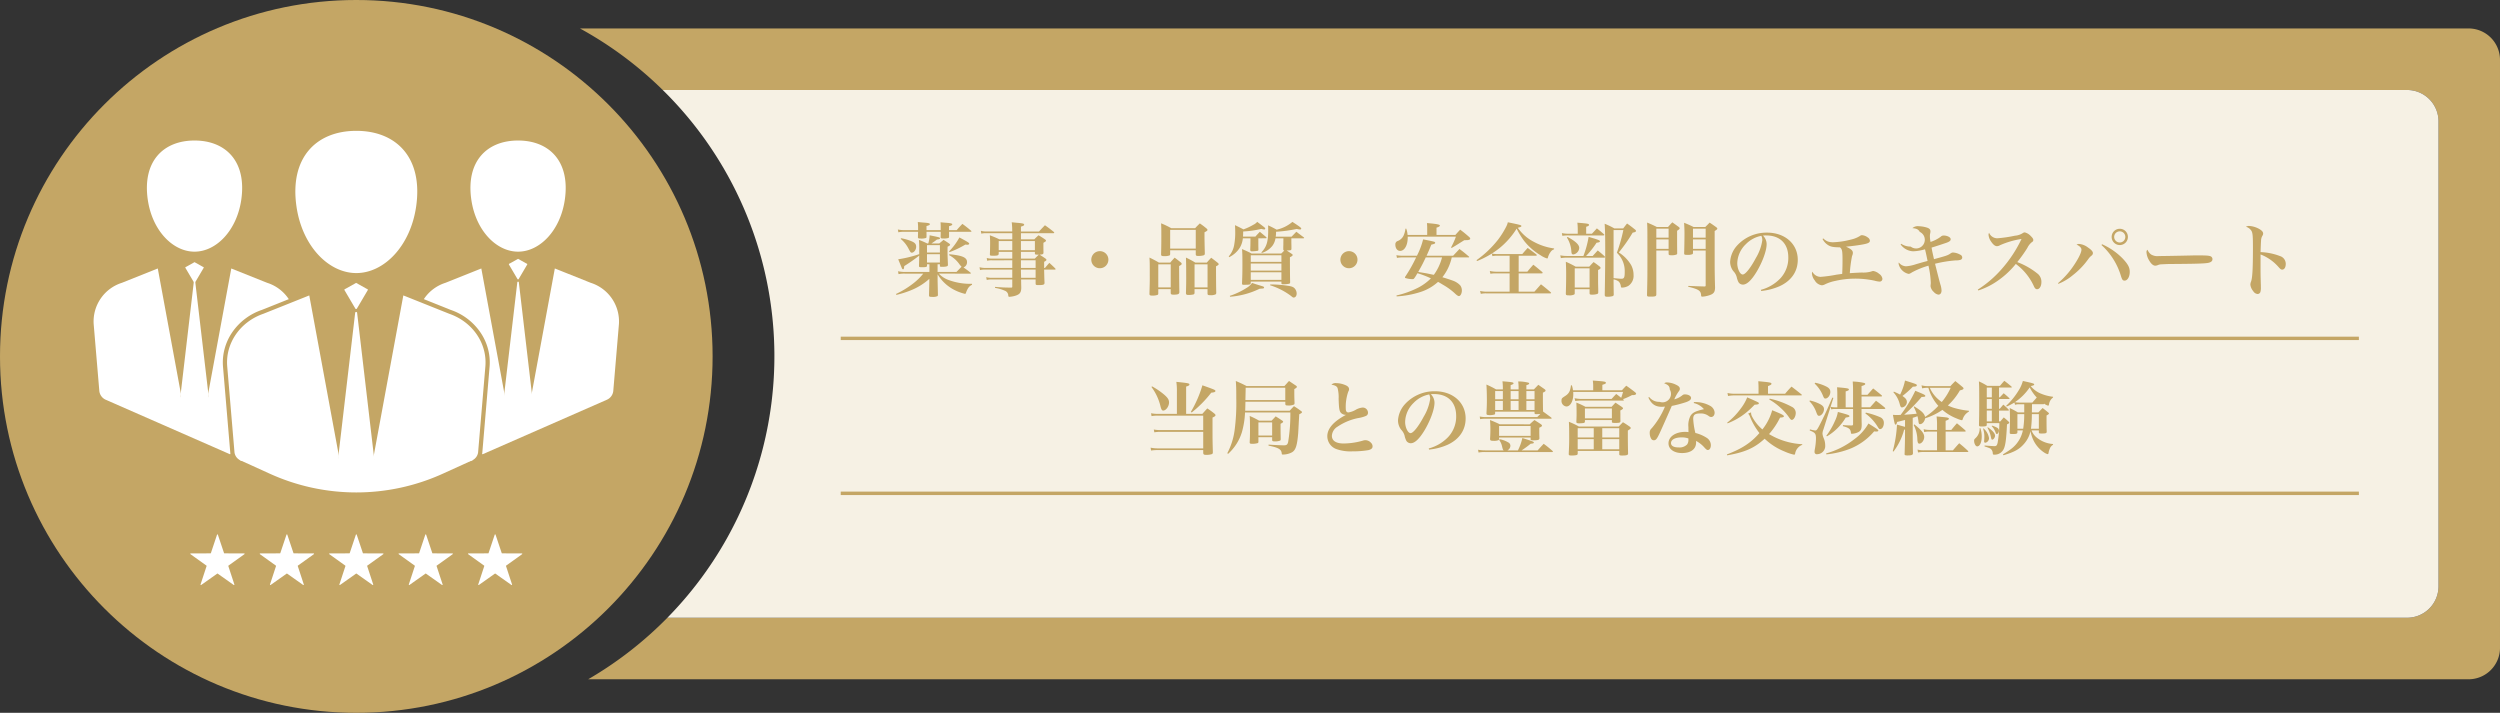
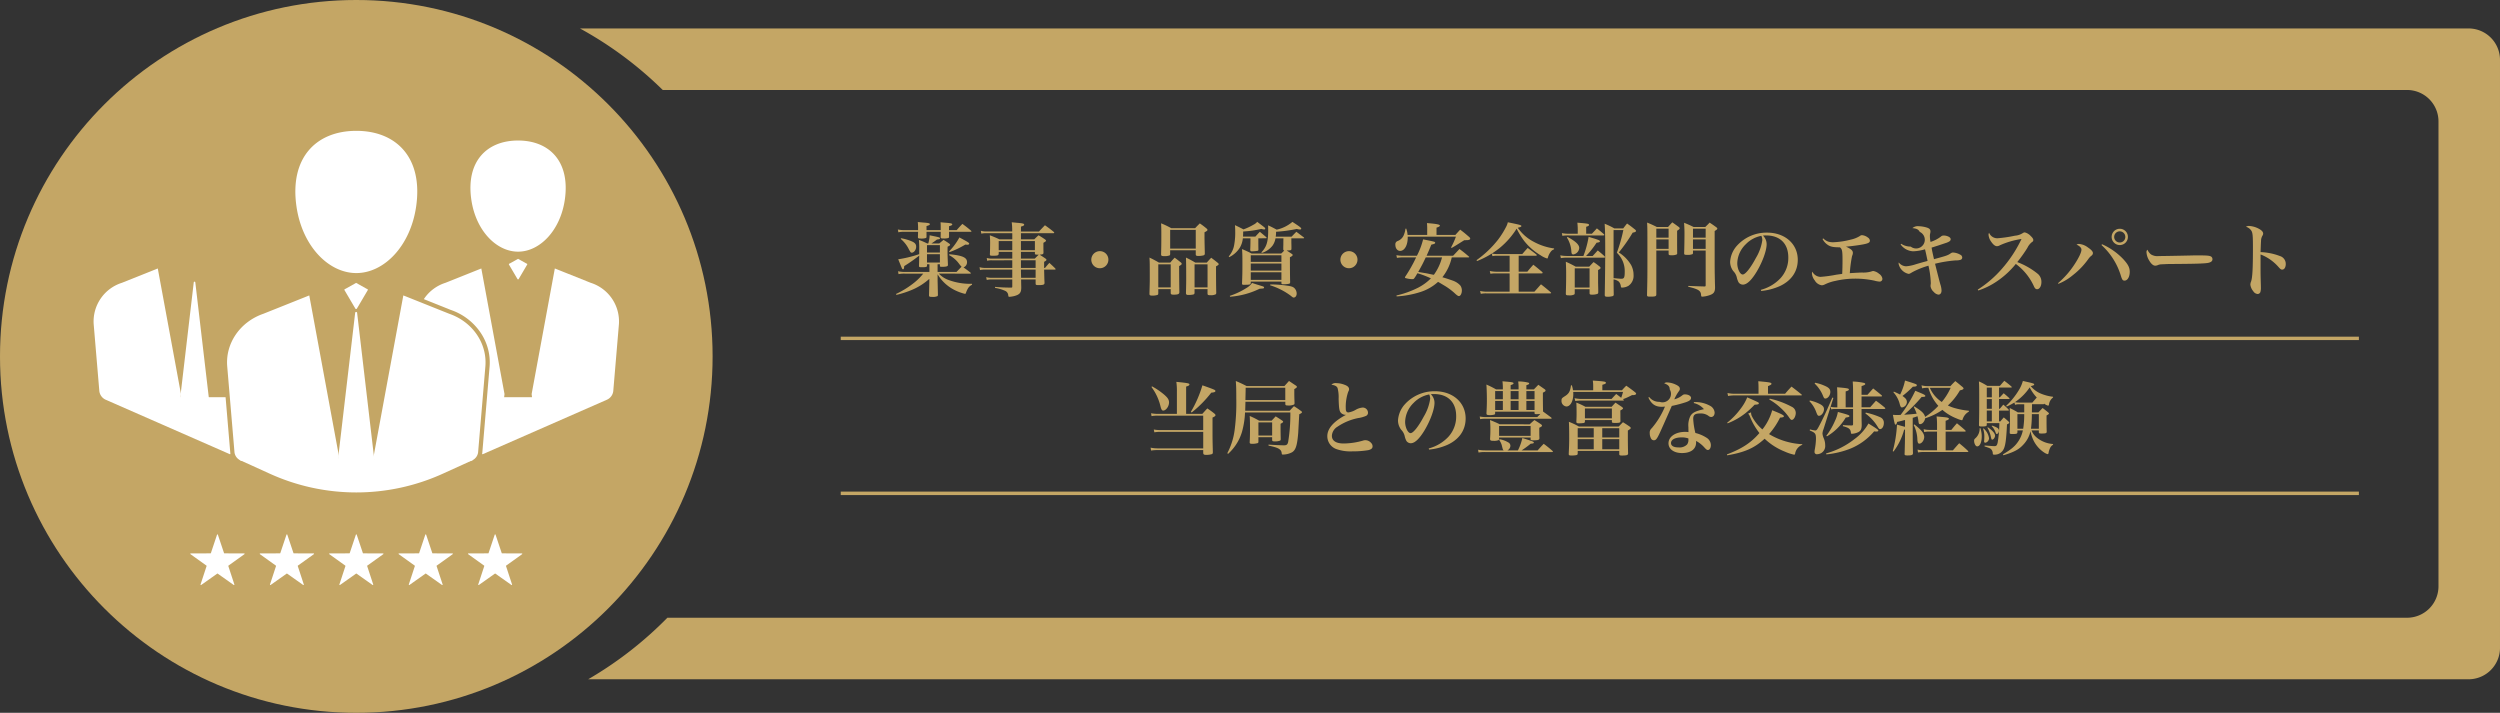
<svg xmlns="http://www.w3.org/2000/svg" width="726" height="207">
  <rect width="100%" height="100%" fill="#333333" stroke="none" />
  <g transform="translate(-2789.859 -3559.884)">
    <path d="M3506.731 3568.144h-548.458a108.716 108.716 0 0 1 24.043 17.87h506.551a9.13 9.13 0 0 1 9.128 9.13v135a9.13 9.13 0 0 1-9.128 9.131h-505.2a108.789 108.789 0 0 1-23 17.869h546.063a9.129 9.129 0 0 0 9.128-9.13v-170.739a9.129 9.129 0 0 0-9.127-9.131Z" fill="#c4a665" />
-     <path d="M3498 3730.144v-135a9.13 9.13 0 0 0-9.128-9.13h-506.556a108.355 108.355 0 0 1 1.35 153.261h505.2a9.13 9.13 0 0 0 9.134-9.131Z" fill="#f6f1e4" />
    <ellipse cx="103.47" cy="103.5" rx="103.47" ry="103.5" transform="translate(2789.859 3559.884)" fill="#c4a665" />
    <path d="M3062.506 3639.344a7.068 7.068 0 0 0 2.8 1.841 18.276 18.276 0 0 0 6.827 1.118v.28a2.725 2.725 0 0 0-1.212 1.118 6.778 6.778 0 0 0-.512 1.119c-.117.349-.163.4-.327.4a13.886 13.886 0 0 1-3.634-1.445 12.031 12.031 0 0 1-4.311-4.24v1.631c0 .326.047 2.027.093 4.287a.559.559 0 0 1-.116.419 3.074 3.074 0 0 1-1.468.233c-.839 0-1-.07-1-.466v-.023l.093-3.775v-.978a18.1 18.1 0 0 1-4.823 3.1 28.189 28.189 0 0 1-4.753 1.561l-.093-.28a26.07 26.07 0 0 0 4.869-2.959 16.968 16.968 0 0 0 3.029-2.936h-5.289a8.749 8.749 0 0 0-1.887.14l-.14-.839a8.886 8.886 0 0 0 2.027.21h7.084v-2.237h-.7v.443c-.024.349-.257.419-1.538.419-.676 0-.792-.046-.792-.419.046-1.422.046-1.911.069-2.959a47.7 47.7 0 0 1-4.357 3.052c-.046.722-.139.932-.349.932-.093 0-.187-.07-.28-.233-.046-.047-.4-.932-1.118-2.679a34.937 34.937 0 0 0 6.1-1.492v-1.095a26.426 26.426 0 0 0-.093-3.052 23.008 23.008 0 0 1 2.423 1.048h.3a9.313 9.313 0 0 0 .4-2.376c.653.139 1.142.233 1.445.3 1.351.279 1.561.349 1.561.582 0 .21-.233.28-.885.35a17.541 17.541 0 0 1-1.608 1.141h2.283c.536-.466.723-.6 1.235-1.048.723.443.932.582 1.608 1.048.21.163.3.257.3.373 0 .163-.186.326-.722.559-.024.606-.024 1.1-.024 1.4 0 .886.024 1.7.117 3.8 0 .21-.024.3-.093.373-.163.187-.723.28-1.608.28-.536 0-.629-.047-.629-.326v-.42h-.676v2.237h5.476c.7-.7.745-.769 1.491-1.515a7.445 7.445 0 0 1-.676-.792 8.392 8.392 0 0 0-2.959-2.586l.093-.256c3.821.372 5.126.955 5.126 2.283a1.566 1.566 0 0 1-1.025 1.538c1.165.839 1.165.839 2.027 1.514.093.094.117.14.117.187 0 .07-.094.116-.233.116Zm-6.035-12.628v-.676a13.969 13.969 0 0 0-.093-1.678c.792.07 1.4.14 1.771.163 1.328.093 1.747.21 1.747.443s-.279.373-.978.559v1.189h4.124v-.49c0-.909 0-1.095-.047-1.794.7.07 1.258.117 1.608.14 1.421.116 1.794.209 1.794.489 0 .187-.256.326-.932.513 0 .536 0 .536-.023 1.142h2.236c.7-.816.933-1.049 1.655-1.818a33.483 33.483 0 0 1 2.516 1.981c.094.093.117.139.117.186 0 .093-.093.14-.233.14h-6.268v1.351a.5.5 0 0 1-.14.42 4.046 4.046 0 0 1-1.421.163c-.792 0-.885-.047-.885-.466.023-.723.023-.792.023-1.468h-4.124v1.421c0 .21-.047.3-.163.373a4.391 4.391 0 0 1-1.468.163c-.746 0-.862-.07-.862-.443.023-.745.023-.862.046-1.514h-4.17a6.7 6.7 0 0 0-1.562.14l-.139-.816a9.4 9.4 0 0 0 1.7.187Zm-4.94 2.353a13.785 13.785 0 0 1 3.169.932c.886.4 1.212.815 1.212 1.538 0 .885-.629 1.724-1.282 1.724-.279 0-.349-.093-.815-.932a9.181 9.181 0 0 0-2.4-3.076Zm11.278 4.147v-2.143h-3.751v2.143Zm-3.751.49v2.423h3.751v-2.423Zm6.407-.816a17.9 17.9 0 0 0 3.006-4.054c2.516 1.351 2.842 1.561 2.842 1.817 0 .187-.209.3-.512.3-.163 0-.373-.023-.606-.046a26.31 26.31 0 0 1-4.567 2.19Zm12.416 2.586a4.65 4.65 0 0 0-1.351.14l-.116-.815a5.479 5.479 0 0 0 1.491.186h5.918v-1.957h-3.938v.466c-.023.559-.256.652-1.654.652-.792 0-.909-.046-.909-.419a88.81 88.81 0 0 0 .07-3.448c0-.653-.023-1.142-.093-2.074a29.723 29.723 0 0 1 2.8 1.188h3.728v-1.795h-7.573a5.641 5.641 0 0 0-1.421.14l-.14-.839a5.567 5.567 0 0 0 1.561.21h7.55a18.52 18.52 0 0 0-.14-2.68c.722.07 1.305.14 1.677.163 1.562.14 1.934.233 1.934.536 0 .233-.256.373-.932.559v1.422h5.243c.745-.816.979-1.049 1.724-1.818 1.165.816 1.491 1.072 2.586 1.957.07.094.117.14.117.187 0 .093-.117.163-.233.163h-9.437v1.794h3.868c.513-.536.676-.676 1.235-1.188a21.019 21.019 0 0 1 1.864 1.188c.21.14.3.256.3.373 0 .186-.093.256-.745.629 0 1.841 0 1.841.023 2.819 0 .466-.187.559-1.119.629.979.629.979.629 1.724 1.142.187.163.257.256.257.35 0 .163-.163.3-.676.582v1.771h.256c.536-.652.723-.862 1.259-1.468.768.7 1 .909 1.724 1.631a.425.425 0 0 1 .093.21c0 .07-.093.116-.233.116h-3.1c.047 1.748.047 2.284.117 3.821 0 .56-.326.676-1.771.676-.7 0-.816-.07-.816-.489v-1.142h-4.217c.023 1.351.023 1.351.047 2.33 0 1.491-.443 2.051-1.981 2.47a7.635 7.635 0 0 1-1.468.233c-.233 0-.3-.093-.326-.42a1.521 1.521 0 0 0-.792-1.258 11.134 11.134 0 0 0-3.053-.908l.024-.3a45.259 45.259 0 0 0 4.636.209h.07c.21 0 .28-.069.28-.256v-2.1h-6.058a5.2 5.2 0 0 0-1.351.14l-.164-.816a5.393 5.393 0 0 0 1.515.187h6.058v-2.377h-8.039a5.231 5.231 0 0 0-1.328.14l-.14-.839a5.851 5.851 0 0 0 1.468.21h8.039v-2.214Zm5.942-5.592h-3.938v2.657h3.938Zm6.571 0h-4.055v2.657h4.055Zm-.024 5.1c.443-.466.443-.466 1.142-1.142-1.025 0-1.118-.023-1.118-.4v-.419h-4.055v1.957Zm-4.031 2.7h4.264v-2.214h-4.264Zm0 .489v.466l.047 1.911h4.217v-2.377Zm25.395-2.883a2.481 2.481 0 1 1-2.47-2.47 2.456 2.456 0 0 1 2.47 2.47Zm14.49 9.74c0 .279-.047.4-.21.489a4.373 4.373 0 0 1-1.514.21c-.676 0-.839-.117-.839-.536.07-2.7.093-3.356.093-4.218 0-4.474 0-5.056-.093-6.291a31.14 31.14 0 0 1 2.773 1.468h3.262c.536-.652.722-.839 1.281-1.444.816.6 1.049.792 1.748 1.351.233.186.3.3.3.442 0 .187-.163.327-.746.653 0 1.841.023 5.382.07 7.6-.023.536-.419.7-1.7.7-.606 0-.792-.117-.816-.466v-1.142h-3.611Zm0-1.678h3.611v-6.711h-3.611Zm3.448-9.763c0 .256-.046.373-.163.466a4.089 4.089 0 0 1-1.561.21c-.722 0-.885-.093-.908-.49.046-1.933.069-2.912.069-5.265 0-1.888 0-2.4-.069-3.775a24.809 24.809 0 0 1 2.959 1.421h6.92c.582-.629.769-.815 1.374-1.4.886.629 1.142.816 1.934 1.468.21.187.28.3.28.42 0 .209-.14.326-.862.7v1.188c0 .862.023 1.911.093 4.94 0 .326-.093.465-.349.559a5.97 5.97 0 0 1-1.538.186c-.559 0-.746-.116-.746-.512v-1.142h-7.433Zm0-1.515h7.433v-5.428h-7.433Zm7.084 12.839a.461.461 0 0 1-.35.489 6.635 6.635 0 0 1-1.4.14c-.536 0-.722-.116-.746-.512.071-2.773.071-3.332.071-4.474 0-3.472-.024-4.637-.071-5.872a27.285 27.285 0 0 1 2.727 1.468h3.308c.559-.629.746-.839 1.3-1.421.862.652 1.118.839 1.888 1.468.209.163.279.279.279.4 0 .186-.186.326-.769.629 0 3.308.023 6.407.07 7.712-.023.233-.07.35-.186.42a3.065 3.065 0 0 1-1.445.256c-.722 0-.886-.07-.909-.466v-1.3h-3.774Zm0-1.561h3.774v-6.711h-3.774Zm18.521-14.26c0 2.1 0 2.1.023 3.239 0 .21-.047.326-.163.373a9.7 9.7 0 0 1-1.864.163c-.21-.023-.3-.117-.35-.4.047-.746.07-1.888.07-3.379h-2.213a6.4 6.4 0 0 1-.909 2.773 7.56 7.56 0 0 1-3.052 2.7l-.14-.21a6.856 6.856 0 0 0 1.631-3.612 19.309 19.309 0 0 0 .256-3.564c0-.7-.023-1.072-.07-1.911 1.072.512 1.4.676 2.47 1.235a17.194 17.194 0 0 0 2.843-1.328 3.394 3.394 0 0 0 1.141-.862c2.331 1.747 2.331 1.747 2.331 1.957a.286.286 0 0 1-.3.256 5.114 5.114 0 0 1-.863-.163 28.635 28.635 0 0 1-5.242.746c0 .769-.023 1-.047 1.491h3.589c.535-.606.722-.792 1.3-1.4.816.676 1.072.885 1.888 1.584a.415.415 0 0 1 .07.163c0 .07-.094.14-.187.14ZM3147 3645.8a21.643 21.643 0 0 0 4.94-2.353 4.7 4.7 0 0 0 1.514-1.4c1.025.349 1.025.349 3.076.979.256.069.419.209.419.349a.417.417 0 0 1-.093.21.9.9 0 0 1-.443.093l-.372.023c-.14.024-.28.024-.42.047a23.4 23.4 0 0 1-8.551 2.307Zm17.871-16.03v.7c.024.466.024 1.118.024 1.3v.373c-.047.419-.07.442-1.4.489.559.349.722.442 1.421.932.233.116.326.233.326.372 0 .21-.186.35-.792.653 0 3.122.023 6.035.07 7.27-.024.256-.093.349-.28.419a8.222 8.222 0 0 1-1.747.163c-.373 0-.49-.07-.513-.3v-.489h-8.9v.419c-.093.49-.232.513-2.213.513a.313.313 0 0 1-.326-.3c.093-2.33.116-3.425.116-5.685 0-2.657-.023-3.309-.116-4.381a30.5 30.5 0 0 1 2.8 1.3h8.574c.489-.443.629-.606.885-.862-.209-.07-.256-.116-.279-.373 0-.629 0-.629.023-1.281 0-.257 0-.886.024-1.911h-2.307a5.079 5.079 0 0 1-.839 2.1 6.172 6.172 0 0 1-3.122 2.144l-.14-.163c1.515-1.585 1.981-3.076 1.981-6.361 0-.513 0-.816-.024-1.492 1.119.513 1.445.7 2.493 1.259a10.634 10.634 0 0 0 4.567-2.26c2.051 1.328 2.563 1.724 2.563 1.934a.3.3 0 0 1-.326.279 4.558 4.558 0 0 1-.978-.163 40.775 40.775 0 0 1-6.012.816 8.356 8.356 0 0 1-.093 1.421h4.613c.443-.466.909-.932 1.375-1.421.932.722 1.235.932 2.19 1.654a.209.209 0 0 1 .07.116c0 .07-.093.14-.186.14h-3.519Zm-2.889 6.151v-1.91h-8.9v1.91Zm-8.9.489v2.051h8.9v-2.051Zm0 2.54v2.214h8.9v-2.214Zm5.662 3.542h.769a35.024 35.024 0 0 1 4.124.349c1.4.187 1.888.4 2.307.932a2.228 2.228 0 0 1 .466 1.375c0 .652-.373 1.142-.862 1.142-.21 0-.21 0-.932-.583a20.026 20.026 0 0 0-5.918-2.982Zm25.329-7.202a2.481 2.481 0 1 1-2.47-2.47 2.456 2.456 0 0 1 2.47 2.47Zm20.245-7.176v-1.422a18.082 18.082 0 0 0-.07-2.027c2.866.233 3.752.419 3.752.722 0 .21-.3.4-.979.606v2.121h5.475c.583-.653.769-.863 1.4-1.538 1.235.932 1.585 1.235 2.68 2.19.163.186.233.3.233.419a.345.345 0 0 1-.187.28 2.22 2.22 0 0 1-.885.163c-.14 0-.373 0-.676.023-2.632 1.655-2.632 1.655-3.634 2.237l-.187-.14a22.193 22.193 0 0 0 1.421-3.145h-14v.3c0 2.213-.932 3.844-2.213 3.844-.793 0-1.375-.745-1.375-1.794a1 1 0 0 1 .652-1.072 3.118 3.118 0 0 0 1.724-1.561 7.3 7.3 0 0 0 .56-2.027l.209-.023a6.128 6.128 0 0 1 .4 1.841Zm7.13 6.524a14.092 14.092 0 0 1-2.726 5.755c.675.186 2.26.7 3.145 1.025a5.333 5.333 0 0 1 2.051 1.351 2.458 2.458 0 0 1 .466 1.468c0 .862-.4 1.631-.863 1.631-.209 0-.535-.21-.978-.606a18.4 18.4 0 0 0-3.518-2.609c-1.049-.629-1.189-.723-1.561-.909a13.924 13.924 0 0 1-5.1 2.936 27.64 27.64 0 0 1-6.92 1.281l-.047-.279a27.088 27.088 0 0 0 6.384-2.307 14.787 14.787 0 0 0 3.612-2.656 28.273 28.273 0 0 0-3.891-1.491 4.088 4.088 0 0 0-.327.536 10 10 0 0 1-.652.978.536.536 0 0 1-.443.21 7.442 7.442 0 0 1-2.1-.326.175.175 0 0 1-.116-.163.732.732 0 0 1 .046-.187 42.89 42.89 0 0 0 3.193-5.638h-3.938a8.729 8.729 0 0 0-1.631.139l-.163-.792a8.591 8.591 0 0 0 1.771.163h4.194a21.383 21.383 0 0 0 1.794-4.753c3.5.7 3.5.7 3.5 1 0 .233-.257.349-1.119.536a61.142 61.142 0 0 1-1.374 3.215h7.712l1.841-1.957c1.188.885 1.537 1.165 2.726 2.19.07.047.093.093.093.117a.156.156 0 0 1-.163.14Zm-7.549 0c-.979 2.05-.979 2.05-2.191 4.217.629.116.629.116 1.771.3.629.093 1.142.209 1.561.3.886.186.909.186 1.212.233a14.954 14.954 0 0 0 2.376-5.056Zm14.746.792a30.007 30.007 0 0 0 6.244-5.942 24.527 24.527 0 0 0 2.33-3.705 5.384 5.384 0 0 0 .513-1.351c3.658.746 3.938.839 3.938 1.1 0 .187-.233.3-1.049.49a12.7 12.7 0 0 0 4.637 4.077 17.039 17.039 0 0 0 5.918 1.934l-.023.256a1.891 1.891 0 0 0-1 .769 4.757 4.757 0 0 0-.792 1.655c-.047.163-.117.232-.233.232a6.964 6.964 0 0 1-1.887-.931 17.518 17.518 0 0 1-4.754-4.148 22.255 22.255 0 0 1-2.19-3.588 22.979 22.979 0 0 1-4.986 5.662 25.3 25.3 0 0 1-6.524 3.751Zm12.232 3.355h2.517a38.28 38.28 0 0 1 1.747-2.027c1.1.862 1.445 1.165 2.564 2.1.093.116.139.186.139.256 0 .093-.116.163-.3.163h-6.665v5.313h4.567c.839-.932 1.1-1.235 1.911-2.144 1.212.932 1.584 1.258 2.8 2.284.093.093.14.163.14.209 0 .094-.093.14-.233.14h-18.594a7.009 7.009 0 0 0-1.584.14l-.21-.839a8.732 8.732 0 0 0 1.841.21h6.734v-5.313h-4.078a7.177 7.177 0 0 0-1.491.117l-.186-.816a9.593 9.593 0 0 0 1.7.21h4.055v-4.637h-3.728a5.656 5.656 0 0 0-1.259.117l-.186-.746a7.9 7.9 0 0 0 1.491.14h7.363c.676-.792.886-1.025 1.561-1.771a57.617 57.617 0 0 1 2.493 1.864c.117.117.163.186.163.233 0 .093-.116.163-.326.163h-4.94Zm21.504-4.567 1.468-1.608c.885.723 1.141.932 1.934 1.655a.446.446 0 0 1 .163.279c0 .094-.093.164-.233.164h-10.742a10.291 10.291 0 0 0-1.84.139l-.163-.815a9.335 9.335 0 0 0 1.934.186h4.776a27.394 27.394 0 0 0 1.515-5.545c2.726.792 3.285 1 3.285 1.281 0 .233-.256.327-.979.42a25.357 25.357 0 0 1-3.052 3.844Zm-.233-6.454c.629-.676.839-.885 1.445-1.561.885.7 1.165.932 2.027 1.678a.619.619 0 0 1 .14.209c0 .117-.117.163-.327.163h-10a10.927 10.927 0 0 0-1.865.117l-.139-.792a9.847 9.847 0 0 0 2 .186h2.609v-1.351a18.634 18.634 0 0 0-.116-1.864c3.075.256 3.378.3 3.378.652 0 .233-.233.373-.815.536v2.027Zm-4.986 17.172a.583.583 0 0 1-.14.466 3.06 3.06 0 0 1-1.538.256c-.769 0-.909-.093-.909-.535.07-2.33.094-3.658.094-5.685 0-1.329-.024-1.888-.094-3.542a26.864 26.864 0 0 1 2.843 1.421h3.961c.559-.606.722-.792 1.258-1.328.792.536 1.025.722 1.748 1.282.186.163.279.279.279.4 0 .209-.186.372-.722.629v3.565c0 .116 0 .116.023 1.118.024.886.024.932.024 1.771 0 .28-.07.4-.28.489a4.555 4.555 0 0 1-1.468.21c-.629 0-.769-.07-.769-.443v-1.141h-4.31Zm-2.074-16.24c2.33 1.258 3.379 2.26 3.379 3.192a2.041 2.041 0 0 1-1.7 1.887c-.4 0-.536-.209-.583-.862a8.357 8.357 0 0 0-1.305-4.054Zm2.074 14.679h4.31v-5.569h-4.31Zm11.277-1.934c0 .606 0 .676.047 3.891a.537.537 0 0 1-.21.513 4.843 4.843 0 0 1-1.654.21c-.606 0-.746-.117-.746-.583.093-5.1.14-8.807.14-13.3 0-3.635-.047-5.359-.163-7.316a22.075 22.075 0 0 1 2.8 1.351h2.586c.489-.629.629-.816 1.119-1.422 1.048.746 1.351.979 2.306 1.748.21.163.28.28.28.419 0 .234-.257.373-.956.49a45.9 45.9 0 0 1-4.03 5.755 10.928 10.928 0 0 1 3.565 3.635 6.09 6.09 0 0 1 .722 2.936 3.5 3.5 0 0 1-1.491 3.122 3.877 3.877 0 0 1-1.795.512c-.326 0-.372-.046-.419-.489a2.608 2.608 0 0 0-.536-1.211 3.153 3.153 0 0 0-1.561-.676Zm0-.792c1.352.14 1.934.186 2.283.186.769 0 .956-.372.956-1.98a7.288 7.288 0 0 0-2.284-5.569 47.305 47.305 0 0 0 1.888-6.594h-2.843Zm12.416-8.015v12.792c-.023.512-.326.6-1.747.6-.816 0-.955-.07-.955-.512.116-4.8.116-5.383.116-10.252 0-9.111 0-9.111-.093-10.742a28.223 28.223 0 0 1 2.819 1.282h3.262c.536-.606.7-.792 1.235-1.352.839.583 1.095.769 1.887 1.352.187.163.257.256.257.373 0 .186-.163.349-.746.722v3.1c0 .932 0 1.118.023 3.378a.448.448 0 0 1-.139.4 3.508 3.508 0 0 1-1.538.234c-.676 0-.816-.071-.816-.49v-.885Zm3.565-6.338h-3.565v2.61h3.565Zm0 3.1h-3.565v2.75h3.565Zm7.084 3.239v.629c0 .233-.047.349-.14.419a3.47 3.47 0 0 1-1.538.21c-.769 0-.886-.047-.886-.489.047-1.492.094-4.1.094-5.779 0-.839-.024-1.538-.117-3.052 1.212.489 1.585.652 2.773 1.235h3.378c.56-.559.746-.723 1.259-1.282.815.536 1.071.723 1.887 1.305.256.187.349.326.349.42 0 .209-.163.349-.768.722v9.716c0 1.678.046 4.4.116 6.71-.023 1.422-.466 1.911-2.074 2.354a7.214 7.214 0 0 1-1.631.279c-.256 0-.326-.093-.349-.419-.07-1.305-.7-1.724-3.752-2.47l.024-.233c2.912.117 2.959.117 4.706.163.28 0 .35-.07.35-.373v-10.065Zm3.681-6.338h-3.685v2.61h3.681Zm0 3.1h-3.685v2.75h3.681Zm16.028 14.654a12.079 12.079 0 0 0 5.639-3.309 8.668 8.668 0 0 0 2.329-6.128c0-3.984-2.423-6.361-6.43-6.361a7.162 7.162 0 0 0-.932.047 3.464 3.464 0 0 1 1.071 2.493c0 1.864-1.188 5.126-2.865 7.945-1.515 2.517-2.866 3.8-4.031 3.8a1.534 1.534 0 0 1-1.259-.675 5.781 5.781 0 0 1-.536-1.538 4.013 4.013 0 0 0-1-1.724 4.47 4.47 0 0 1-.909-2.68 7.681 7.681 0 0 1 1.957-4.66 11.571 11.571 0 0 1 8.784-3.821c5.2 0 8.9 3.285 8.9 7.9 0 3.378-1.864 6.081-5.243 7.642a17.307 17.307 0 0 1-5.382 1.4Zm-4.357-13.258a7.944 7.944 0 0 0-2.493 5.545c0 1.608.792 3.263 1.584 3.263.769 0 2.307-1.934 3.821-4.8a13.849 13.849 0 0 0 1.864-5.15 2.682 2.682 0 0 0-.093-.769 2.278 2.278 0 0 0-.186-.512 8.443 8.443 0 0 0-4.497 2.423Zm22.482-1.678a3.76 3.76 0 0 0 1.374.909 4.6 4.6 0 0 0 1.492.21 23.384 23.384 0 0 0 5.126-.769 8.238 8.238 0 0 0 2.679-1.072.818.818 0 0 1 .629-.21 3.211 3.211 0 0 1 1.678.7 1.161 1.161 0 0 1 .559.886c0 .536-.443.792-1.887 1.072-1.165.233-3.449.535-5.056.675 1.468.653 2 1.119 2 1.8a2.17 2.17 0 0 1-.234.908 37.091 37.091 0 0 0-.652 4.986 124.14 124.14 0 0 1 3.449-.186 8.306 8.306 0 0 0 2.795-.3 1.538 1.538 0 0 1 .583-.14 3.4 3.4 0 0 1 1.678.816 2.054 2.054 0 0 1 .955 1.4.79.79 0 0 1-.792.862 6.994 6.994 0 0 1-1.538-.28 26.738 26.738 0 0 0-5.755-.582 25.554 25.554 0 0 0-5.546.652 12.251 12.251 0 0 0-3.075 1.025 2.157 2.157 0 0 1-.886.257 2.794 2.794 0 0 1-2.05-1.421 3.626 3.626 0 0 1-.816-1.981 1.211 1.211 0 0 1 .117-.559 2.739 2.739 0 0 0 2.377 1.514 38.866 38.866 0 0 0 4.59-.629c.373-.046.6-.093 1.7-.233.069-1.235.093-2.7.093-3.868 0-2.8-.093-3.308-.746-3.844-1.957-.024-2.7-.163-3.518-.7a4.56 4.56 0 0 1-1.538-1.724Zm22.621 1.562a4.924 4.924 0 0 0 2.773.815 2.523 2.523 0 1 0 2.633-4.264c-.4-.722-.908-.978-2.143-1.095a2.349 2.349 0 0 1 1.794-.559 8.919 8.919 0 0 1 2.167.326c.932.256 1.281.582 1.281 1.188a2.859 2.859 0 0 1-.116.723 3.987 3.987 0 0 0-.047.675 8.814 8.814 0 0 0 .187 1.655 10.26 10.26 0 0 0 2.935-1.492 1.191 1.191 0 0 1 .909-.372 3.214 3.214 0 0 1 1.375.326q.628.315.629.769c0 .4-.326.675-1.189 1a166.24 166.24 0 0 1-4.357 1.421c.21 1.235.28 1.491.7 3.355 3.495-.955 3.961-1.095 4.684-1.584.442-.3.582-.35.862-.35a4.793 4.793 0 0 1 2.073.629.922.922 0 0 1 .583.863.71.71 0 0 1-.489.629 4.076 4.076 0 0 1-1.375.163 36.114 36.114 0 0 0-6.035.978c.932 3.682 1.165 4.637 1.538 5.965a6.369 6.369 0 0 1 .349 1.817c0 .723-.349 1.189-.908 1.189a2.219 2.219 0 0 1-1.328-.769 2.733 2.733 0 0 1-.955-1.678 4.4 4.4 0 0 1 .046-.582 1.948 1.948 0 0 0 .023-.466 25.889 25.889 0 0 0-.675-4.916 24.071 24.071 0 0 0-4.684 1.887c-.675.419-.815.489-1.118.489a3.814 3.814 0 0 1-2.866-2.913 1.675 1.675 0 0 1 .046-.4 2.8 2.8 0 0 0 2.121 1.119 11.745 11.745 0 0 0 2.866-.606c1.188-.349 1.188-.349 2.353-.676.373-.093.723-.186 1.025-.279-.3-1.445-.512-2.47-.745-3.379a13.882 13.882 0 0 1-3.425.583 4.691 4.691 0 0 1-3.659-2Zm22.249 13.304a32.021 32.021 0 0 0 6.921-5.942 37.273 37.273 0 0 0 5.778-8.76 24.249 24.249 0 0 0-6.244 1.817 1.693 1.693 0 0 1-.886.279c-.536 0-1.071-.419-1.677-1.3a3.95 3.95 0 0 1-.769-2 .971.971 0 0 1 .163-.583 2.565 2.565 0 0 0 2.446 1.585 38.819 38.819 0 0 0 5.057-.746 4.859 4.859 0 0 0 2.26-.745 1.017 1.017 0 0 1 .629-.21 3.537 3.537 0 0 1 1.7 1.049c.512.489.745.838.745 1.165a.653.653 0 0 1-.373.582 4.729 4.729 0 0 0-1.351 1.7 40.986 40.986 0 0 1-2.936 4.124 21.177 21.177 0 0 1 6.035 3.472 3.047 3.047 0 0 1 .979 2.33c0 1.188-.536 2.074-1.259 2.074-.4 0-.675-.28-.955-.933a16.577 16.577 0 0 0-5.219-6.407 25.1 25.1 0 0 1-5.569 5.1 21.11 21.11 0 0 1-5.336 2.609Zm23.298-1.864a25.309 25.309 0 0 0 4.893-5.616c1.235-1.91 1.911-3.378 1.911-4.1 0-.536-.443-1.026-1.422-1.491a1.566 1.566 0 0 1 .7-.187 4.923 4.923 0 0 1 2.61 1.025c.979.653 1.444 1.189 1.444 1.655a.96.96 0 0 1-.442.745 4.406 4.406 0 0 0-.839.886 22.386 22.386 0 0 1-4.544 4.753 15.391 15.391 0 0 1-4.194 2.516Zm12.815-11.3a19.344 19.344 0 0 1 6.058 4.241c1.468 1.584 1.957 2.516 1.957 3.775 0 1.444-.652 2.539-1.491 2.539-.536 0-.7-.209-1.048-1.281a19.745 19.745 0 0 0-5.686-9.064Zm7.479-2.143a2.351 2.351 0 0 1-2.353 2.376 2.365 2.365 0 1 1 0-4.73 2.347 2.347 0 0 1 2.353 2.353Zm-3.984 0a1.62 1.62 0 1 0 1.608-1.608 1.621 1.621 0 0 0-1.608 1.607Zm10.669 5.078a3.553 3.553 0 0 0 2.33.489c.932 0 5.2-.069 9.227-.163.4-.023 1.91-.023 2.609-.023 2.33 0 3.053.093 3.425.419a.913.913 0 0 1 .28.7c0 .582-.512.955-1.514 1.095-1.3.163-3.356.232-10.392.279-1.072 0-1.189.024-2.889.093a2.717 2.717 0 0 0-1.026.21 2.088 2.088 0 0 1-.792.187c-.559 0-1.188-.513-1.724-1.445a5.122 5.122 0 0 1-.816-2.423.87.87 0 0 1 .28-.769 3.551 3.551 0 0 0 1.002 1.351ZM3443 3625.5a6.762 6.762 0 0 1 2.563.676c1.025.512 1.514 1 1.514 1.538a1.163 1.163 0 0 1-.21.628 2.975 2.975 0 0 0-.4 1.538c-.046.466-.093 1.981-.14 3.216a17.445 17.445 0 0 1 5.616 1.141 2.372 2.372 0 0 1 1.7 2.284c0 1-.42 1.654-1.025 1.654-.35 0-.49-.093-1.095-.769a13.3 13.3 0 0 0-5.2-3.635v3.659c0 1.957 0 1.957.07 4.73.024.4.024.722.024 1.118a4.29 4.29 0 0 1-.14 1.4.845.845 0 0 1-.816.582 1.653 1.653 0 0 1-1.258-.815 3.592 3.592 0 0 1-.838-1.887 2.4 2.4 0 0 1 .209-.932c.4-1.142.536-3.845.536-9.81 0-3.355-.07-4.24-.419-4.87a2.839 2.839 0 0 0-1.608-1.211 1.611 1.611 0 0 1 .917-.235Zm-303.984 54.572c.606-.676.792-.886 1.444-1.585a23.822 23.822 0 0 1 2.028 1.468c.232.21.349.349.349.489 0 .233-.233.42-.862.7v3.961c0 2.307 0 2.307.093 6.082 0 .326-.07.489-.3.582a5.284 5.284 0 0 1-1.631.21c-.652 0-.815-.117-.862-.559v-.839h-13.188a13.231 13.231 0 0 0-1.957.14l-.14-.839a10.379 10.379 0 0 0 2.051.21h13.234v-4.8h-12.445a10.245 10.245 0 0 0-1.748.139l-.163-.815a11 11 0 0 0 1.911.163h12.442v-4.194h-13.234a10.117 10.117 0 0 0-1.771.14l-.14-.839a9.579 9.579 0 0 0 1.957.187h5.546v-6.5a18.161 18.161 0 0 0-.163-2.8c3.378.349 3.8.419 3.8.769 0 .233-.279.419-.955.6v7.923Zm-14.61-7.992a20.576 20.576 0 0 1 3.519 2.4c1.072.932 1.421 1.492 1.421 2.284 0 1.118-.885 2.353-1.7 2.353-.326 0-.536-.3-.745-1.095a15.3 15.3 0 0 0-2.657-5.755Zm11.278 7.409a33.689 33.689 0 0 0 3.355-7.712c3.542 1.258 3.775 1.351 3.775 1.654 0 .279-.3.4-1.212.489a33.214 33.214 0 0 1-5.685 5.755Zm28.703-.326c.513-.583.676-.746 1.235-1.328a22.566 22.566 0 0 1 2.05 1.4c.21.14.28.233.28.326 0 .186-.163.326-.792.629-.187 3.309-.28 5.126-.3 5.429-.3 3.635-.722 4.94-1.771 5.592a5.65 5.65 0 0 1-2.7.676c-.256 0-.279-.047-.326-.4-.117-1.142-.955-1.608-3.821-2.191v-.3c1.631.117 3.681.21 4.473.21s1.072-.233 1.235-1.048a49.84 49.84 0 0 0 .629-8.5h-13.164a24.543 24.543 0 0 1-.909 5.732 13.975 13.975 0 0 1-4.008 6.291l-.232-.186a19.872 19.872 0 0 0 2.12-6.641 60.9 60.9 0 0 0 .489-9.3c0-2.586-.023-3.565-.14-5.033 1.352.583 1.771.769 3.123 1.468h11c.583-.629.746-.839 1.328-1.468.886.583 1.165.793 2.027 1.352.187.14.257.233.257.349 0 .187-.187.35-.746.653 0 2.1 0 2.1.07 4.077a.563.563 0 0 1-.14.4 3.648 3.648 0 0 1-1.817.28c-.559 0-.676-.07-.723-.4v-.676h-11.58c-.046 1.911-.046 1.911-.07 2.61Zm-1.282-6.687h-11.51c0 .7 0 .7-.07 3.588h11.58Zm-7.8 15.727a.4.4 0 0 1-.186.35 5.12 5.12 0 0 1-1.678.209c-.536 0-.676-.093-.676-.466.07-1.141.094-2.213.094-3.728 0-2.073-.024-3.145-.094-3.891a23.318 23.318 0 0 1 2.75 1.375h3.611c.513-.536.676-.7 1.189-1.258.862.536 1.118.7 1.91 1.235.186.139.256.233.256.3 0 .186-.139.3-.745.629 0 2.213 0 2.213.046 4.5a.505.505 0 0 1-.163.372 3.957 3.957 0 0 1-1.631.233c-.535 0-.675-.07-.7-.419v-.792h-3.988Zm0-1.84h3.984v-3.822h-3.989Zm22.617-15.216a6.829 6.829 0 0 1 2.376.467c.909.326 1.328.745 1.328 1.281 0 .256 0 .256-.256.792a13.536 13.536 0 0 0-.7 4.87c0 .745.256 1.1.769 1.1a6.064 6.064 0 0 0 2.12-.769 4.81 4.81 0 0 1 2.028-.652 1.523 1.523 0 0 1 1.537 1.468.977.977 0 0 1-.629.978 9.583 9.583 0 0 1-2.33.629 16.35 16.35 0 0 0-5.871 2.47 3.29 3.29 0 0 0-1.655 2.656c0 1.445 1.212 2.237 3.425 2.237a20.985 20.985 0 0 0 5.523-.815 2.253 2.253 0 0 1 .792-.14 2.165 2.165 0 0 1 1.631.769 1.376 1.376 0 0 1 .442 1.048c0 .536-.4.863-1.234 1.072a27.538 27.538 0 0 1-4.637.35 12.289 12.289 0 0 1-4.684-.676 3.982 3.982 0 0 1-2.586-3.728c0-2.237 1.864-4.334 5.476-6.221a.459.459 0 0 1-.163.023 1.964 1.964 0 0 1-1.259-.489c-.559-.536-.675-1.212-.769-4.171a10.567 10.567 0 0 0-.3-3.1c-.21-.536-.723-.815-1.795-1a1.7 1.7 0 0 1 1.421-.449Zm26.839 18.967a12.079 12.079 0 0 0 5.639-3.309 8.668 8.668 0 0 0 2.329-6.128c0-3.984-2.423-6.361-6.43-6.361a7.167 7.167 0 0 0-.932.047 3.465 3.465 0 0 1 1.071 2.493c0 1.864-1.188 5.126-2.865 7.945-1.515 2.517-2.866 3.8-4.031 3.8a1.535 1.535 0 0 1-1.259-.675 5.756 5.756 0 0 1-.535-1.538 4.027 4.027 0 0 0-1-1.724 4.477 4.477 0 0 1-.909-2.68 7.688 7.688 0 0 1 1.957-4.66 11.571 11.571 0 0 1 8.784-3.821c5.2 0 8.9 3.285 8.9 7.9 0 3.378-1.864 6.081-5.242 7.642a17.322 17.322 0 0 1-5.383 1.4Zm-4.357-13.258a7.943 7.943 0 0 0-2.493 5.545c0 1.608.792 3.263 1.584 3.263.769 0 2.307-1.935 3.821-4.8a13.85 13.85 0 0 0 1.864-5.15 2.674 2.674 0 0 0-.093-.769 2.2 2.2 0 0 0-.186-.512 8.442 8.442 0 0 0-4.501 2.423Zm24.975 10.578a7.475 7.475 0 0 1 2.446.909 1.1 1.1 0 0 1 .653 1 1.554 1.554 0 0 1-.862 1.328h3.052a15.157 15.157 0 0 0 1.282-3.588c3.145 1 3.331 1.072 3.331 1.328 0 .21-.209.28-.908.326a29.069 29.069 0 0 1-2.633 1.934h4.66c.722-.816.955-1.072 1.747-1.911a32.012 32.012 0 0 1 2.563 2.074c.094.093.117.14.117.186 0 .094-.093.14-.256.14h-19.433a9.167 9.167 0 0 0-1.91.14l-.14-.815a10.738 10.738 0 0 0 2.074.186h5.359c-.233-.21-.233-.21-.536-1.444a4.681 4.681 0 0 0-.792-1.608Zm.909-14.772a15.585 15.585 0 0 0-.117-2.05c2.866.232 3.215.3 3.215.6 0 .187-.209.3-.838.513v1.235h2.306v-.373a12.171 12.171 0 0 0-.116-1.934 11.849 11.849 0 0 1 2.936.35c.163.046.256.139.256.256 0 .186-.233.3-.815.489v1.212h2.19c.559-.583.722-.746 1.281-1.328l1.771 1.235c.233.163.326.279.326.442 0 .187-.116.28-.768.606v1.258c0 1.282 0 1.981.046 4.218 1.025.745 1.025.745 2.377 1.747.069.094.116.14.116.21s-.093.14-.233.14h-18.9a8.675 8.675 0 0 0-1.631.116l-.117-.769a8.3 8.3 0 0 0 1.771.163h14.935l.909-.908c-.513.046-.955.07-1.165.07-.419 0-.536-.07-.536-.4v-.327h-11.44v.49c-.023.209-.07.3-.233.349a4.285 4.285 0 0 1-1.282.163c-.792 0-1-.093-1-.466v-.14c.094-1.817.117-2.679.117-3.751 0-1.444-.047-3.332-.14-4.52a26.1 26.1 0 0 1 2.8 1.4h1.981Zm7.8 10.439c.583-.56.769-.723 1.375-1.236.815.513 1.072.676 1.841 1.189.256.186.349.3.349.419 0 .21-.186.35-.792.629 0 1.794 0 1.934.047 3.053-.024.489-.373.6-1.888.6-.536 0-.675-.069-.675-.349v-.466h-9.157v.4c-.024.21-.07.3-.187.373a3.345 3.345 0 0 1-1.4.186c-.839 0-1-.093-1.025-.535.07-1.259.093-1.771.093-2.727 0-1-.023-1.724-.116-2.773a30.807 30.807 0 0 1 2.842 1.236Zm-7.8-9.647h-2.237v2.377h2.237Zm-2.237 2.866v2.633h2.237v-2.633Zm1.142 10.136h9.157v-2.866h-9.157Zm5.661-10.625v-2.377h-2.306v2.377Zm-2.306 3.122h2.306v-2.633h-2.306Zm6.943-3.122v-2.377h-2.376v2.377Zm-2.376 3.122h2.376v-2.633h-2.376Zm28.167-3.053c.093.093.139.163.139.209 0 .07-.093.117-.233.117h-12.372a7.678 7.678 0 0 0-1.491.117l-.21-.816a13.535 13.535 0 0 0 1.7.21h9.04c.583-.63.746-.816 1.352-1.445.722.536.815.606 1.445 1.118.186-.512.3-.862.535-1.7h-14.469a6.006 6.006 0 0 1 .023.63c0 2.05-.862 3.588-2 3.588a1.6 1.6 0 0 1-1.422-1.7c0-.606.093-.722.932-1.258 1.212-.746 1.608-1.445 1.818-3.192h.256a7.559 7.559 0 0 1 .326 1.444h5.872v-1.122a10.525 10.525 0 0 0-.117-1.7c3.4.233 3.8.3 3.8.652 0 .233-.186.326-1.025.583v1.584h5.685c.536-.582.7-.769 1.258-1.328a44.293 44.293 0 0 1 2.61 1.934c.187.186.256.28.256.4 0 .233-.4.4-.932.4a.985.985 0 0 1-.233-.023 18.685 18.685 0 0 1-2.306 1.072 1.11 1.11 0 0 0-.35.14Zm-1.352 7.852c.513-.536.7-.722 1.235-1.258.886.536 1.142.722 1.934 1.258.233.186.326.3.326.419 0 .187-.116.28-.839.746v1.911c0 1.514.024 3 .07 4.8-.046.42-.419.536-1.747.536-.653 0-.792-.07-.816-.372v-.956h-12.069v.816c-.047.256-.14.349-.49.419a7.614 7.614 0 0 1-1.188.093c-.769 0-.885-.046-.932-.4.117-2.307.14-3.355.14-4.45 0-2.7-.023-3.915-.093-4.94a21.042 21.042 0 0 1 2.912 1.375Zm-2.05-5.732c.466-.512.606-.676 1.118-1.212.862.583 1.119.746 1.934 1.3.186.187.256.28.256.35 0 .163-.233.349-.792.629.023.559.023 1.095.023 1.4 0 .909 0 1.072.024 1.724-.047.42-.28.489-1.515.489-.838 0-.955-.046-.978-.349v-.49h-7.829v.513c-.047.21-.14.28-.373.35a9.851 9.851 0 0 1-1.375.093c-.512 0-.675-.093-.745-.35.07-1.561.07-1.934.07-2.586 0-1.095-.024-2.353-.07-3.076a19.294 19.294 0 0 1 2.633 1.212Zm-5.2 8.9v-2.68h-4.66v2.68Zm-4.66 3.425h4.66v-2.936h-4.66Zm2.1-8.971h7.829v-2.866h-7.829Zm9.972 2.866h-4.939v2.68h4.939Zm-4.939 3.169v2.936h4.939v-2.936Zm13.629-12.231a3.655 3.655 0 0 0 3.029 1.4 2.464 2.464 0 0 0 2.936-3.611c0-.862-.42-1.328-1.608-1.771a1.235 1.235 0 0 1 .839-.256 6.344 6.344 0 0 1 2.516.629c.862.4 1.188.746 1.188 1.212 0 .3-.046.419-.4.885a12 12 0 0 0-1.211 2.19 6.2 6.2 0 0 0 2.143-1.025c.443-.35.583-.42.932-.42 1 0 1.794.466 1.794 1.026 0 .512-.419.862-1.468 1.235a35.455 35.455 0 0 1-4.124 1.095c-1.957 4.45-3.145 7.106-3.541 7.945-.792 1.678-1.095 2.027-1.678 2.027a.909.909 0 0 1-.815-.536 3.275 3.275 0 0 1-.373-1.561 1.632 1.632 0 0 1 .582-1.4 23.5 23.5 0 0 0 3.845-6.291 8.849 8.849 0 0 1-.886.07c-1.91 0-3.052-.769-3.937-2.7Zm13 1.468h.536a8.744 8.744 0 0 1 4.171 1.095 2.456 2.456 0 0 1 1.3 1.958c0 .769-.42 1.281-1.026 1.281a1.249 1.249 0 0 1-.722-.3 3.735 3.735 0 0 0-2.493-.722c-1.491 0-1.981.4-1.981 1.584a21.421 21.421 0 0 0 .63 4.078 10.746 10.746 0 0 1 3.378 1.468 2.55 2.55 0 0 1 1.118 2.073c0 .816-.372 1.4-.862 1.4-.279 0-.442-.117-.932-.63a8.66 8.66 0 0 0-2.493-2v.442c0 1.934-1.514 3.076-4.1 3.076-2.331 0-3.915-1.142-3.915-2.819 0-1.934 2.027-3.332 4.846-3.332a6.763 6.763 0 0 1 .956.07c-.023-1.142-.023-1.212-.023-1.468a5.934 5.934 0 0 1 .6-3.239c.629-.979 1.445-1.375 3.915-1.957a5.455 5.455 0 0 0-2.959-1.771Zm-3.518 10.252c-1.934 0-3.146.63-3.146 1.655 0 .792.769 1.258 2.167 1.258a3.081 3.081 0 0 0 2.517-.862 2.248 2.248 0 0 0 .373-1.421c0-.28 0-.327-.024-.327a5.839 5.839 0 0 0-1.886-.301Zm13.093 4.94c4.357-1.654 6.967-3.355 9.436-6.2a19.194 19.194 0 0 1-2.7-4.66 2.56 2.56 0 0 0-.583-.979l.862-.372v.186a2.283 2.283 0 0 0 .233.932 12.482 12.482 0 0 0 3.053 3.845 15.428 15.428 0 0 0 2.842-5.569c2.586 1.025 3.4 1.445 3.4 1.724 0 .256-.233.35-1.119.42a21.224 21.224 0 0 1-3.192 4.776 20.6 20.6 0 0 0 9.647 2.936v.186a3.3 3.3 0 0 0-2.074 2.563c-.047.21-.14.3-.3.3a13.573 13.573 0 0 1-2.726-.909 18.185 18.185 0 0 1-5.825-3.728c-2.983 2.727-5.755 3.938-10.881 4.824Zm.07-9.2a20.95 20.95 0 0 0 3.891-4.031 13.778 13.778 0 0 0 1.934-3.332c3.309 1.468 3.378 1.491 3.378 1.724a.313.313 0 0 1-.163.256 1.756 1.756 0 0 1-.675.117c-.094.023-.21.023-.4.046a26.635 26.635 0 0 1-2.68 2.47 19.457 19.457 0 0 1-5.173 2.936Zm16.823-8.412a38.027 38.027 0 0 1 1.864-2.074 84.095 84.095 0 0 1 2.912 2.284c.07.07.093.116.093.163s-.093.116-.186.116h-19.689a9.6 9.6 0 0 0-1.561.163l-.163-.862a10.1 10.1 0 0 0 1.724.21h7.293v-1.561c0-.816-.023-1.235-.07-2.074 3.356.3 3.822.4 3.822.723 0 .233-.117.326-1 .7v2.213Zm-4.474 1.422a24.865 24.865 0 0 1 6.431 2.376 1.972 1.972 0 0 1 1.141 1.771c0 1-.582 2.027-1.165 2.027-.233 0-.419-.186-.908-.909a15.916 15.916 0 0 0-2.33-2.586 17.53 17.53 0 0 0-3.286-2.423Zm11.671.532a12.362 12.362 0 0 1 2.8.979c.932.466 1.3.909 1.3 1.561 0 .932-.745 1.911-1.444 1.911-.326 0-.466-.163-.792-1.026a8.793 8.793 0 0 0-2-3.215Zm.023 8.388a8.365 8.365 0 0 0 1.538.327c.419 0 .582-.233 1.584-2.191 1.165-2.306 1.748-3.565 3.379-7.362l.3.093-2.866 9.087a3.873 3.873 0 0 0-.3 1.258 4.105 4.105 0 0 0 .349 1.328 5.258 5.258 0 0 1 .443 2.074 2.367 2.367 0 0 1-.932 2.12 2.551 2.551 0 0 1-1.421.49.658.658 0 0 1-.746-.676 4.112 4.112 0 0 1 .07-.676 19.042 19.042 0 0 0 .35-3.075c0-1.562-.187-1.818-1.818-2.47Zm1.514-13.537a12.859 12.859 0 0 1 3.309 1.142c.792.419 1.095.862 1.095 1.537 0 .956-.722 1.911-1.444 1.911-.3 0-.42-.14-.723-.885a9.939 9.939 0 0 0-2.4-3.472Zm3.169 20.527a23.359 23.359 0 0 0 8.225-4.147 14.147 14.147 0 0 0 4.078-4.544c2.516 1.562 2.866 1.818 2.866 2.074 0 .163-.187.257-.583.257a4.135 4.135 0 0 1-.629-.047 17.945 17.945 0 0 1-6.71 4.94 25.68 25.68 0 0 1-7.177 1.747Zm.07-5.126a20.979 20.979 0 0 0 2.517-4.333 9.442 9.442 0 0 0 .838-2.587c2.936.792 3.356.932 3.356 1.212 0 .233-.21.3-1.072.419a15.459 15.459 0 0 1-5.453 5.452Zm3.192-12.116c0-.606-.023-1.048-.07-1.98 3.169.279 3.426.349 3.426.675 0 .21-.233.327-.933.536v4.614h2.144v-5.126c0-.769-.023-1.282-.093-2.354a16.492 16.492 0 0 1 3.355.42c.186.07.28.163.28.279 0 .21-.21.35-1.072.63v2.516h1.724c.583-.629 1.118-1.258 1.654-1.841 1.072.839 1.375 1.1 2.424 1.958.093.093.14.163.14.232 0 .094-.094.14-.28.14h-5.662v3.146h2.493c.746-.839.979-1.095 1.7-1.911a44.195 44.195 0 0 1 2.516 1.958c.14.116.187.209.187.279 0 .117-.117.163-.35.163h-6.547v1.585c0 .652 0 1.048.047 2.959 0 1.211-.21 1.7-.839 2.1a4.613 4.613 0 0 1-2 .559c-.21 0-.28-.07-.3-.35-.116-1.048-.582-1.4-2.33-1.864l.023-.3c1.282.07 1.585.094 2.54.094.35-.024.4-.094.4-.466v-4.311h-5.429a3.864 3.864 0 0 0-.908.117l-.187-.746a7.49 7.49 0 0 0 1.165.14h.792Zm8.272 5.383a22.341 22.341 0 0 1 4.194 1.351 1.71 1.71 0 0 1 1.048 1.654c0 .979-.489 1.795-1.095 1.795-.209 0-.373-.14-.582-.49a13.328 13.328 0 0 0-3.682-4.054Zm11.391 2.143c-1.561.4-1.561.4-2.283.559-.164.606-.257.793-.443.793-.257 0-.3-.187-.792-2.843.582.047.838.047 1.188.047.3 0 .536 0 1.048-.024a38.154 38.154 0 0 0 4.264-7.013c.606.256 1.1.466 1.4.583 1.165.489 1.515.7 1.515.908 0 .233-.256.3-1.072.3a46.727 46.727 0 0 1-5.079 5.173c1.887-.117 2.306-.163 3.635-.3a14.056 14.056 0 0 0-.863-2l.164-.116c2.143 1.3 2.935 2.073 3.145 3.052a20.3 20.3 0 0 0 3.845-3.216 13.4 13.4 0 0 1-2.89-5.242h-.4a6.764 6.764 0 0 0-1.421.163l-.163-.885a6.158 6.158 0 0 0 1.654.233h6.734c.606-.676.815-.863 1.421-1.468.932.745 1.212.978 2.1 1.724.21.186.28.3.28.419 0 .233-.3.4-1.049.56a18.033 18.033 0 0 1-3.495 4.38 11.461 11.461 0 0 0 2.354.862 22.877 22.877 0 0 0 3.751.676v.256a3.77 3.77 0 0 0-1.818 2.26c-.069.163-.116.233-.233.233a6.4 6.4 0 0 1-1.4-.466 14.106 14.106 0 0 1-4.241-2.54 18.49 18.49 0 0 1-5.01 2.447c-.163.932-.815 1.7-1.491 1.7-.3 0-.4-.187-.466-.932a9.565 9.565 0 0 0-.28-1.375 12.016 12.016 0 0 1-1.374.466v4.427c0 2.19.023 4.078.07 5.825 0 .536-.35.676-1.631.676-.653 0-.816-.093-.816-.489l.023-.047c.07-2.19.117-4.171.117-5.662v-1.328l-.256.047a18.217 18.217 0 0 1-3.1 6.36l-.21-.116a36.35 36.35 0 0 0 1.235-7.712c1.934.535 1.934.535 2.33.652Zm2.283-9.669a25.937 25.937 0 0 1-3.029 2.7c.979.676 1.282 1.1 1.282 1.795a1.624 1.624 0 0 1-1.4 1.538c-.3 0-.443-.164-.653-.909a8.025 8.025 0 0 0-1.864-3.5l.14-.187c.862.373 1.142.513 1.818.862a16.369 16.369 0 0 0 1.421-4.077c3.285 1.025 3.425 1.072 3.425 1.375 0 .279-.3.4-1.095.4Zm.42 10.951c2.073 1.631 2.866 2.633 2.866 3.658 0 .955-.723 1.934-1.422 1.934-.349 0-.489-.3-.559-1.072a9.705 9.705 0 0 0-1.072-4.334Zm9.087 7.526h2.12c.792-.909 1.025-1.189 1.818-2.051a33.172 33.172 0 0 1 2.539 2.214c.093.093.117.14.117.186 0 .094-.093.14-.233.14h-12.676a9.861 9.861 0 0 0-1.7.14l-.14-.839a6.449 6.449 0 0 0 1.84.21h3.822v-5.429h-2.284a5.5 5.5 0 0 0-1.444.14l-.163-.839a6.55 6.55 0 0 0 1.654.209h2.237v-1.654a16.151 16.151 0 0 0-.14-2.26c2.843.256 3.029.28 3.308.4.187.07.28.163.28.256 0 .21-.233.35-.955.606v2.656h1.654c.7-.862.909-1.118 1.631-1.933 1.049.862 1.375 1.118 2.4 2.027.093.116.14.186.14.256 0 .093-.093.14-.3.14h-5.522Zm-4.59-18.151a9.523 9.523 0 0 0 3.472 4.124 17.915 17.915 0 0 0 2.586-4.124Zm14.676 11.701a7.544 7.544 0 0 1 .4 2.4c0 1.748-.536 2.913-1.328 2.913-.442 0-.885-.815-.885-1.631 0-.326.046-.443.466-.815a3.723 3.723 0 0 0 1.141-2.843Zm5.8-1.934c.419-.513.559-.676 1-1.165.606.489.792.652 1.351 1.165.163.163.233.256.233.349 0 .163-.163.28-.652.513-.233 4.8-.49 6.5-1.165 7.526a2.89 2.89 0 0 1-2.587 1.258c-.3 0-.349-.07-.372-.373a1.82 1.82 0 0 0-.49-1.212c-.279-.256-.326-.279-1.91-.815l.023-.256c1.491.116 2.493.186 2.866.186.559 0 .746-.209.932-1.048a34.831 34.831 0 0 0 .489-5.639h-3.658v.513c0 .372-.326.465-1.421.465-.722 0-.839-.069-.839-.442.047-1.981.07-2.959.07-5.778 0-4.87 0-5.569-.093-6.874a17.194 17.194 0 0 1 2.423 1.3h3.681c.56-.653.723-.862 1.282-1.468.885.675 1.165.885 2.027 1.631.093.093.14.14.14.21s-.093.116-.233.116h-3.472v2.843h.233c.606-.653.606-.653 1.119-1.189.7.583.908.746 1.584 1.375a.244.244 0 0 1 .117.187c0 .069-.094.116-.21.116h-2.843v2.843h.21c.349-.42.7-.816 1.025-1.212a14.515 14.515 0 0 1 1.515 1.4c.093.093.116.14.116.186 0 .094-.093.14-.233.14h-2.633v3.146Zm-4.87 2.027a4.681 4.681 0 0 1 1.585 2.819 1.35 1.35 0 0 1-1.1 1.351.354.354 0 0 1-.326-.4 1.509 1.509 0 0 1 .024-.3c.023-.326.046-.675.046-1.025a6.73 6.73 0 0 0-.373-2.376Zm2.4-9.017v-2.843h-1.468v2.843Zm0 3.332v-2.843h-1.468v2.843Zm0 .489h-1.468v3.169h1.468Zm-1.142 4.87c1.375.978 2.074 1.794 2.074 2.446 0 .513-.443 1.142-.815 1.142-.187 0-.233-.093-.373-.7a8.841 8.841 0 0 0-1.025-2.773Zm1.189-.49a8.371 8.371 0 0 1 1.468.606 1.026 1.026 0 0 1 .559.816c0 .512-.326 1.025-.629 1.025-.117 0-.21-.117-.326-.373a5.116 5.116 0 0 0-1.165-1.934Zm17.731 5.569a2.154 2.154 0 0 0-.955 1.165 4.794 4.794 0 0 0-.35 1.235c-.046.21-.139.326-.256.326a3.281 3.281 0 0 1-.815-.349 8.864 8.864 0 0 1-3.659-4.5 11.238 11.238 0 0 1-.512-1.841 8.135 8.135 0 0 1-1.841 3.658c-1.4 1.631-2.819 2.4-6.035 3.355l-.116-.279c2.563-1.515 3.658-2.47 4.66-4.1a9.055 9.055 0 0 0 1.118-2.843h-1.584v.49c0 .466-.233.559-1.375.559-.745 0-.862-.047-.862-.42.07-2.656.07-3.145.07-4.217 0-1.235-.023-1.771-.07-2.912a22.984 22.984 0 0 1 2.377 1.281h1.84v-2.377h-1.491a3.774 3.774 0 0 0-1.188.163l-.163-.675a16.416 16.416 0 0 1-2.214 1.165l-.209-.187a21.133 21.133 0 0 0 3.658-4.5 10.362 10.362 0 0 0 1.211-2.727c3.053.676 3.286.746 3.286 1.026 0 .186-.187.279-1 .466a7.372 7.372 0 0 0 2.912 2.167 13.066 13.066 0 0 0 3.565.931v.21a2.976 2.976 0 0 0-1.188 2.074c-.047.21-.14.3-.256.3a3.663 3.663 0 0 1-1.142-.583c-.07.14-.093.163-.28.163h-3.239l-.046 2.377h1.887c.536-.559.7-.722 1.235-1.281.7.535.909.7 1.585 1.258.186.163.256.256.256.349 0 .14-.21.3-.7.559 0 3.1 0 3.1.046 4.684 0 .466-.233.559-1.467.559-.7 0-.816-.047-.816-.4v-.513h-2.12a4.726 4.726 0 0 0 1.328 1.934 8.251 8.251 0 0 0 4.916 2.027Zm-6.011-12.256c.559-.652.676-.769 1.281-1.468a12.453 12.453 0 0 1-2.05-2.936 15.882 15.882 0 0 1-4.287 4.288 6.083 6.083 0 0 0 1.211.116Zm-2.657 7.6a26.337 26.337 0 0 0 .3-4.241h-1.98v4.241Zm4.544 0v-4.241h-2.027a33.194 33.194 0 0 1-.257 4.241Zm92.937-25.746h-440.871v-1h440.871Zm0 45h-440.871v-1h440.871Z" fill="#c4a665" />
-     <path d="m2940.483 3640.916 2.465-4.186a.2.2 0 0 0-.175-.3l-2.466-1.38-2.465 1.38a.2.2 0 0 0-.175.3l2.465 4.186a.2.2 0 0 0 .351 0Zm13.397-23.016c-1.307 8.972-7.289 15.068-13.573 15.068s-12.265-6.1-13.572-15.068c-1.619-11.112 4.482-17.208 13.572-17.208s15.193 6.095 13.573 17.208Zm-38.893 57.584h21.247l.135-1.171-6.735-36.464-10.408 4.162a11.775 11.775 0 0 0-8.21 11.971l1.64 19.4a2.321 2.321 0 0 0 2.331 2.102Z" fill="#fff" />
-     <path d="m2940.083 3641.872-3.94 33.612h8.329l-3.941-33.612a.226.226 0 0 0-.448 0Zm-93.908.005-2.465-4.187a.2.2 0 0 1 .175-.3l2.465-1.381 2.466 1.381a.2.2 0 0 1 .175.3l-2.465 4.187a.2.2 0 0 1-.351 0Zm-13.397-23.977c1.307 8.972 7.289 15.068 13.572 15.068s12.266-6.1 13.573-15.068c1.619-11.112-4.482-17.208-13.573-17.208s-15.191 6.095-13.572 17.208Zm38.893 57.584h-21.247l-.135-1.171 6.735-36.464 10.408 4.162a11.777 11.777 0 0 1 8.21 11.971l-1.641 19.4a2.32 2.32 0 0 1-2.33 2.102Z" fill="#fff" />
+     <path d="m2940.483 3640.916 2.465-4.186a.2.2 0 0 0-.175-.3l-2.466-1.38-2.465 1.38a.2.2 0 0 0-.175.3l2.465 4.186a.2.2 0 0 0 .351 0Zm13.397-23.016c-1.307 8.972-7.289 15.068-13.573 15.068s-12.265-6.1-13.572-15.068c-1.619-11.112 4.482-17.208 13.572-17.208s15.193 6.095 13.573 17.208Zm-38.893 57.584h21.247l.135-1.171-6.735-36.464-10.408 4.162a11.775 11.775 0 0 0-8.21 11.971a2.321 2.321 0 0 0 2.331 2.102Z" fill="#fff" />
    <path d="m2846.574 3641.872 3.941 33.612h-8.329l3.94-33.612a.226.226 0 0 1 .448 0Zm64.126-21.972c-1.673 11.48-9.328 19.282-17.368 19.282s-15.7-7.8-17.368-19.282c-2.072-14.22 5.735-22.021 17.368-22.021s19.437 7.805 17.368 22.021Zm57.258 53.48 1.64-19.4a11.775 11.775 0 0 0-8.209-11.971l-10.408-4.162-6.735 36.464.107.927h-36.11l21.749 16.571 36.152-15.861a3.141 3.141 0 0 0 1.812-2.545Z" fill="#fff" />
    <path d="m2818.7 3673.38-1.64-19.4a11.775 11.775 0 0 1 8.21-11.971l10.408-4.162 6.735 36.464-.107.927h36.11l-21.749 16.571-36.153-15.861a3.143 3.143 0 0 1-1.812-2.545Zm79.294 21.053-.244-2.119 8.769-47.476 14 5.6a16.5 16.5 0 0 1 8.3 6.246 14.756 14.756 0 0 1 2.6 9.683l-2.1 24.824a3.6 3.6 0 0 1-3.592 3.242Z" fill="#fff" />
    <path d="m2906.987 3645.673 13.319 5.326c6.785 2.347 11.074 8.6 10.506 15.319l-2.1 24.823a2.97 2.97 0 0 1-2.982 2.692h-27.189l-.173-1.5 8.618-46.661m-.936-1.671-.269 1.457-8.618 46.661-.032.174.02.175.173 1.5.122 1.066h28.284a4.255 4.255 0 0 0 2.856-1.092 4.091 4.091 0 0 0 1.346-2.7l2.1-24.823a15.231 15.231 0 0 0-.485-5.308 15.729 15.729 0 0 0-2.215-4.76 17.11 17.11 0 0 0-8.591-6.472l-13.291-5.316-1.4-.559Z" fill="#c4a665" />
    <path d="M2860.927 3694.433a3.6 3.6 0 0 1-3.592-3.242l-2.1-24.824a14.759 14.759 0 0 1 2.6-9.683 16.51 16.51 0 0 1 8.3-6.246l14-5.6 8.769 47.476-.244 2.119Z" fill="#fff" />
    <path d="m2879.67 3645.673 8.619 46.661-.173 1.5h-27.189a2.969 2.969 0 0 1-2.982-2.692l-2.1-24.823c-.568-6.719 3.721-12.972 10.506-15.319l13.318-5.326m.936-1.671-1.4.559-13.292 5.316a17.111 17.111 0 0 0-8.591 6.472 15.72 15.72 0 0 0-2.214 4.76 15.208 15.208 0 0 0-.485 5.308l2.1 24.823a4.1 4.1 0 0 0 1.347 2.7 4.255 4.255 0 0 0 2.856 1.092h28.283l.123-1.066.173-1.5.02-.175-.032-.174-8.619-46.661-.269-1.457Z" fill="#c4a665" />
    <path d="m2893.5 3649.5 3.139-5.33a.253.253 0 0 0-.223-.379l-3.139-1.758-3.139 1.758a.253.253 0 0 0-.223.379l3.139 5.33a.26.26 0 0 0 .446 0Zm-.5 1.214-5.017 42.794h10.6l-5.017-42.794a.287.287 0 0 0-.566 0Z" fill="#fff" />
    <path d="m2918.474 3697.437 8.9-4.049h-68.09l8.9 4.049a60.723 60.723 0 0 0 50.29 0Zm-65.538 29.031-4.647 3.289a.125.125 0 0 1-.193-.137l1.755-5.349a.121.121 0 0 0-.045-.137l-4.627-3.316a.123.123 0 0 1 .074-.223l5.731-.016a.128.128 0 0 0 .119-.085l1.787-5.339a.126.126 0 0 1 .238 0l1.788 5.339a.126.126 0 0 0 .118.085l5.731.016a.123.123 0 0 1 .074.223l-4.626 3.316a.122.122 0 0 0-.046.137l1.755 5.349a.125.125 0 0 1-.193.137l-4.646-3.289a.128.128 0 0 0-.147 0Zm20.164 0-4.647 3.289a.125.125 0 0 1-.193-.137l1.755-5.349a.122.122 0 0 0-.046-.137l-4.626-3.316a.123.123 0 0 1 .074-.223l5.731-.016a.128.128 0 0 0 .119-.085l1.787-5.339a.126.126 0 0 1 .238 0l1.787 5.339a.128.128 0 0 0 .119.085l5.731.016a.123.123 0 0 1 .074.223l-4.627 3.316a.123.123 0 0 0-.045.137l1.755 5.349a.125.125 0 0 1-.193.137l-4.647-3.289a.126.126 0 0 0-.146 0Zm20.155 0-4.646 3.289a.125.125 0 0 1-.193-.137l1.755-5.349a.122.122 0 0 0-.046-.137l-4.626-3.316a.123.123 0 0 1 .074-.223l5.731-.016a.126.126 0 0 0 .118-.085l1.788-5.339a.126.126 0 0 1 .238 0l1.787 5.339a.128.128 0 0 0 .119.085l5.731.016a.123.123 0 0 1 .074.223l-4.627 3.316a.121.121 0 0 0-.045.137l1.755 5.349a.125.125 0 0 1-.193.137l-4.647-3.289a.128.128 0 0 0-.147 0Zm20.16 0-4.646 3.289a.125.125 0 0 1-.193-.137l1.755-5.349a.122.122 0 0 0-.046-.137l-4.626-3.316a.123.123 0 0 1 .073-.223l5.731-.016a.127.127 0 0 0 .119-.085l1.787-5.339a.127.127 0 0 1 .239 0l1.787 5.339a.128.128 0 0 0 .119.085l5.731.016a.123.123 0 0 1 .074.223l-4.627 3.316a.121.121 0 0 0-.045.137l1.755 5.349a.125.125 0 0 1-.193.137l-4.647-3.289a.128.128 0 0 0-.147 0Zm20.16 0-4.646 3.289a.125.125 0 0 1-.193-.137l1.754-5.349a.12.12 0 0 0-.045-.137l-4.626-3.316a.123.123 0 0 1 .073-.223l5.731-.016a.128.128 0 0 0 .119-.085l1.787-5.339a.127.127 0 0 1 .239 0l1.787 5.339a.128.128 0 0 0 .119.085l5.731.016a.123.123 0 0 1 .074.223l-4.627 3.316a.12.12 0 0 0-.045.137l1.754 5.349a.125.125 0 0 1-.193.137l-4.646-3.289a.128.128 0 0 0-.147 0Z" fill="#fff" />
  </g>
</svg>